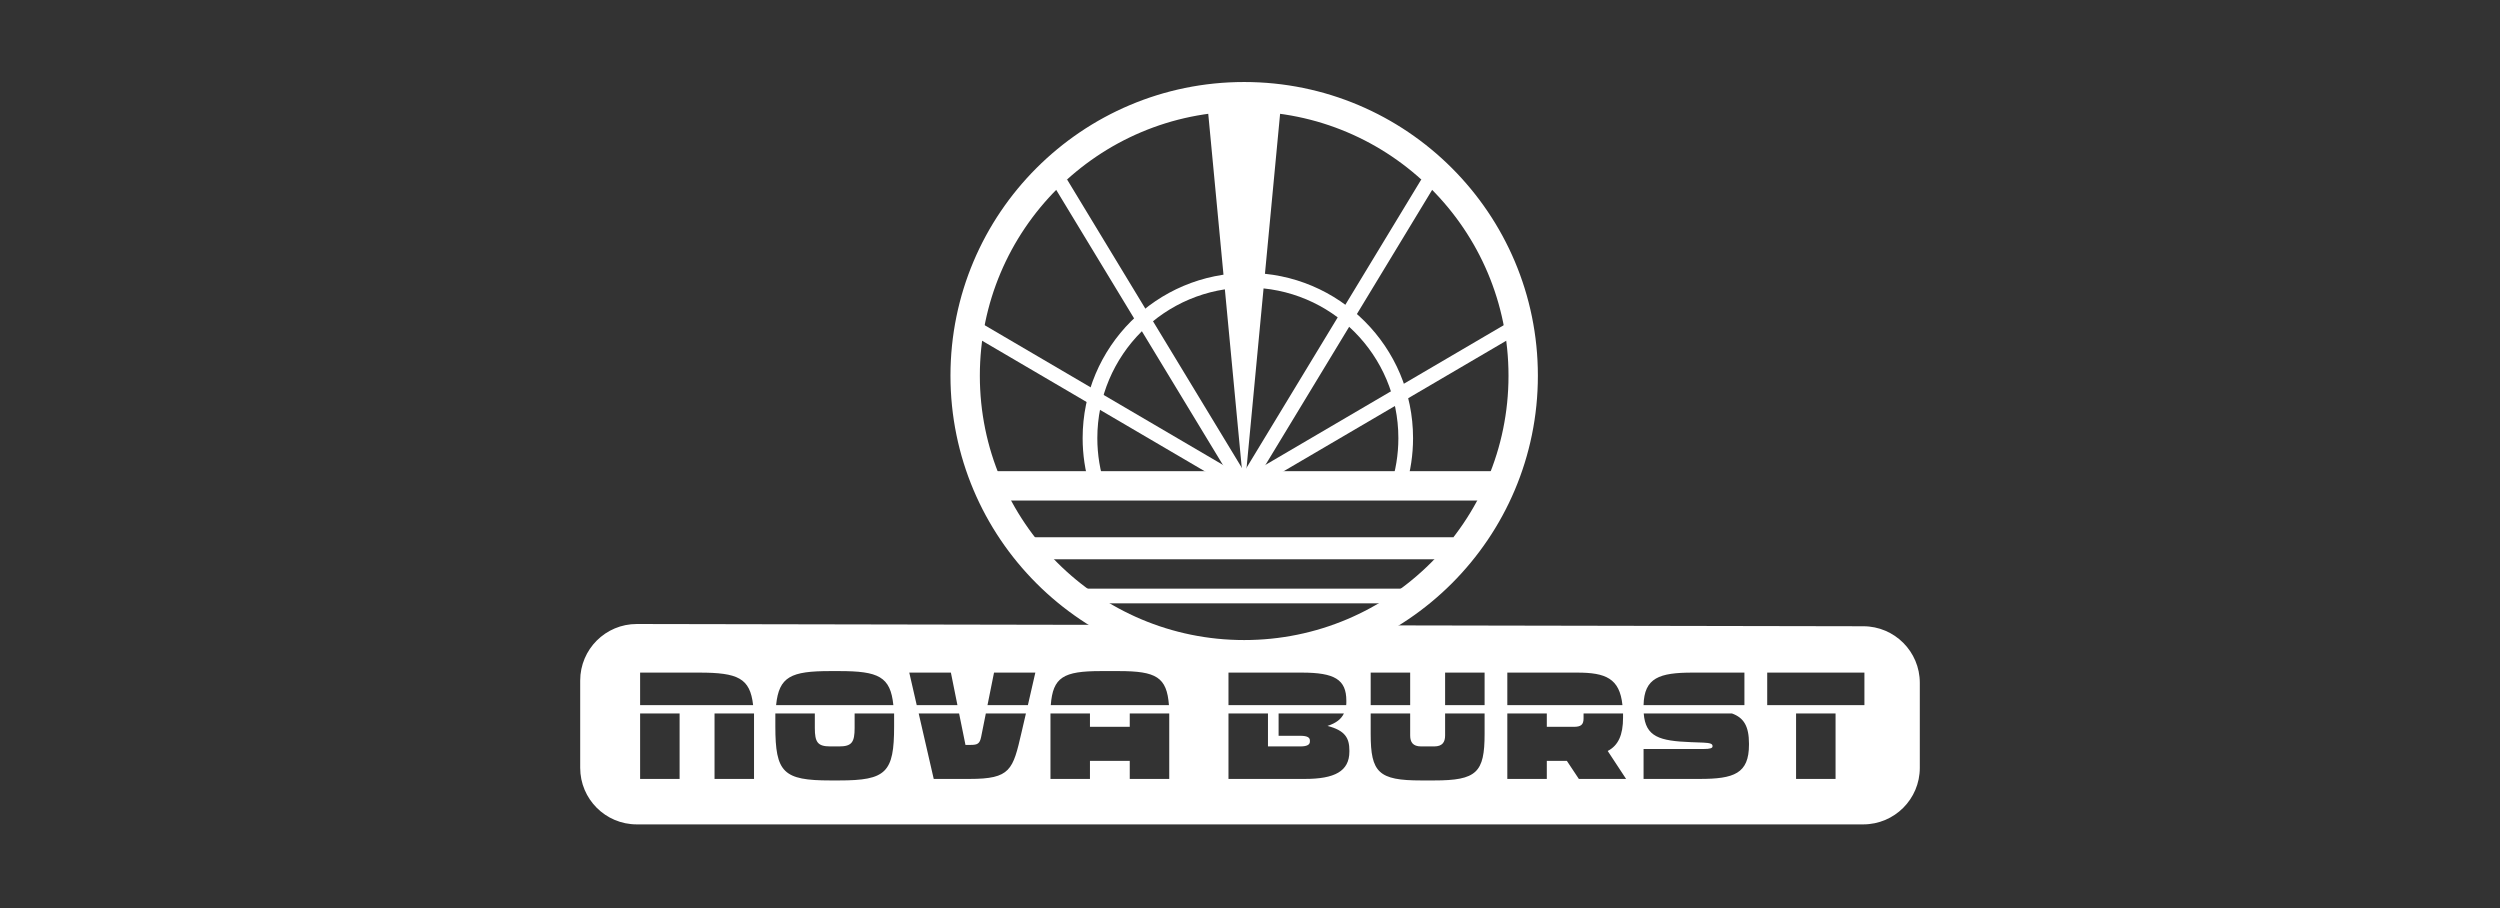
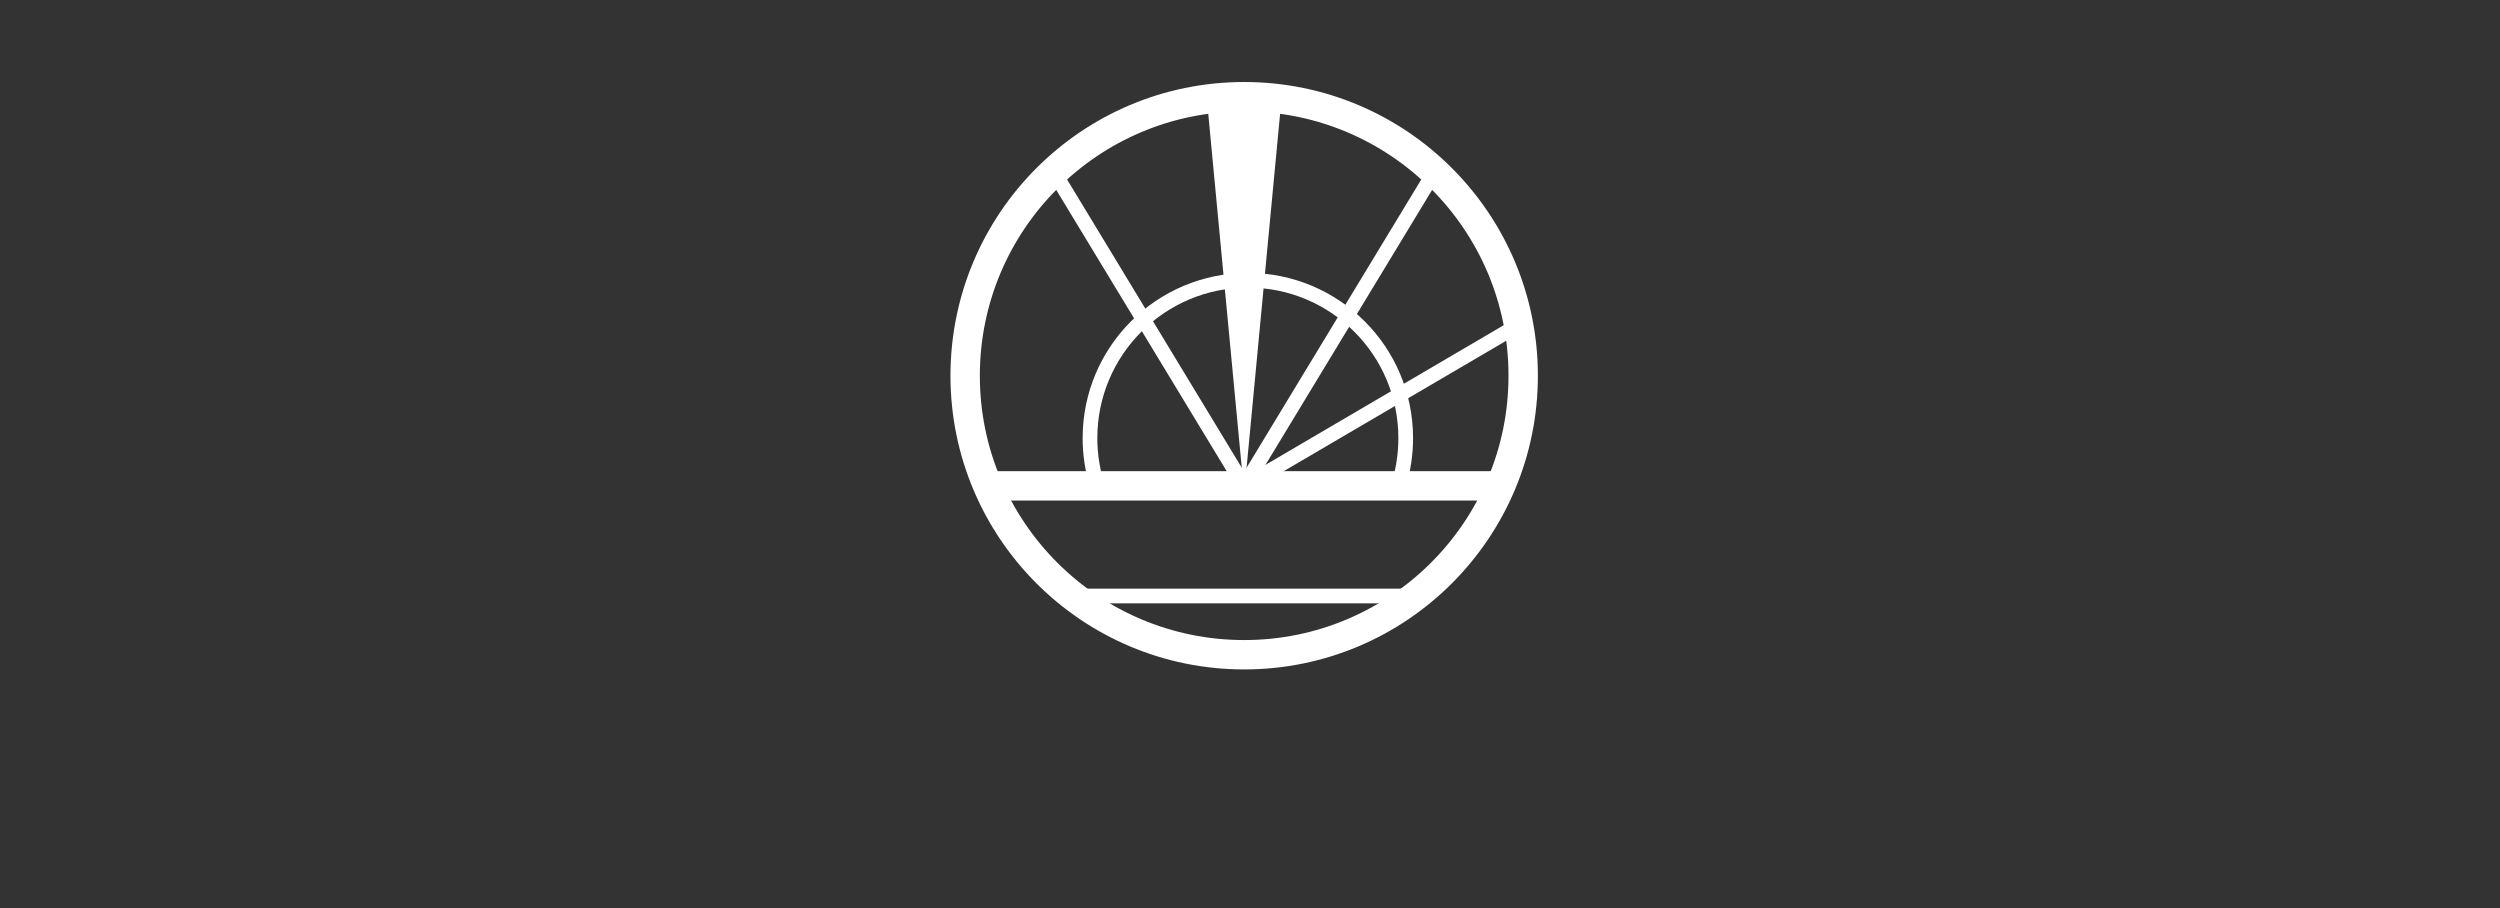
<svg xmlns="http://www.w3.org/2000/svg" width="823" height="299" viewBox="0 0 823 299" fill="none">
  <rect x="0" y="0" width="823" height="299" fill="#333333" stroke="none" />
  <circle cx="409.582" cy="123.686" r="91.852" stroke="#ffffff" stroke-width="9.669" />
  <path d="M327.399 159.943H495.149" stroke="#ffffff" stroke-width="9.669" />
-   <line x1="339.485" y1="180.489" x2="478.471" y2="180.489" stroke="#ffffff" stroke-width="7.251" />
  <path d="M356.405 196.2H464.935" stroke="#ffffff" stroke-width="4.834" />
  <path d="M397.496 34.735L409.582 162.36L421.668 34.735L397.496 34.735Z" fill="#ffffff" />
  <path d="M409.582 159.943L349.153 60.236" stroke="#ffffff" stroke-width="4.834" />
-   <path d="M409.582 159.943L321.961 108.579" stroke="#ffffff" stroke-width="4.834" />
  <path d="M409.582 159.943L470.011 60.236" stroke="#ffffff" stroke-width="4.834" />
  <path d="M409.582 159.943L497.203 108.579" stroke="#ffffff" stroke-width="4.834" />
  <path fill-rule="evenodd" clip-rule="evenodd" d="M457.8 159.943C459.449 155.006 460.342 149.723 460.342 144.231C460.342 116.865 438.157 94.68 410.791 94.68C383.424 94.68 361.24 116.865 361.24 144.231C361.24 149.723 362.133 155.006 363.782 159.943H358.709C357.211 154.969 356.405 149.694 356.405 144.231C356.405 114.195 380.755 89.846 410.791 89.846C440.827 89.846 465.177 114.195 465.177 144.231C465.177 149.694 464.371 154.969 462.873 159.943H457.8Z" fill="#ffffff" />
-   <path fill-rule="evenodd" clip-rule="evenodd" d="M209.648 205.422L361.137 205.7C375.096 213.73 391.265 218.32 408.5 218.32C425.611 218.32 441.671 213.796 455.561 205.873L613.42 206.163C623.687 206.181 632 214.51 632 224.776V252.774C632 263.054 623.666 271.388 613.386 271.388H209.614C199.334 271.388 191 263.054 191 252.774V224.036C191 213.743 199.355 205.404 209.648 205.422ZM247.925 232.122H210.725V221.422H230.125C242.925 221.422 246.925 223.222 247.925 232.122ZM223.725 256.422H210.725V234.872H223.725V256.422ZM248.225 256.422H235.225V234.872H248.225V256.422ZM294.092 232.122H255.492C256.442 222.722 260.392 220.922 273.342 220.922H276.242C289.192 220.922 293.142 222.722 294.092 232.122ZM273.342 256.922C257.842 256.922 255.242 254.322 255.242 239.122V234.872H268.242V239.622C268.242 244.322 269.142 245.722 273.342 245.722H276.242C280.442 245.722 281.342 244.322 281.342 239.622V234.872H294.342V239.122C294.342 254.322 291.742 256.922 276.242 256.922H273.342ZM338.384 232.122H325.084L327.234 221.422H340.834L338.384 232.122ZM301.784 232.122L299.334 221.422H313.034L315.184 232.122H301.784ZM307.384 256.422L302.434 234.872H315.734L317.834 245.222H319.584C321.784 245.222 322.534 244.822 322.984 242.622L324.534 234.872H337.734L336.284 241.122C333.434 253.472 332.684 256.422 319.184 256.422H307.384ZM384.814 232.122H368.364H368.314H362.414H362.364H345.914C346.614 222.922 350.064 220.922 362.414 220.922H368.314C380.664 220.922 384.114 222.922 384.814 232.122ZM358.814 256.422H345.814V234.872H358.814V239.272H371.914V234.872H384.914V256.422H371.914V250.472H358.814V256.422ZM443.166 232.122H404.416V221.422H428.566C439.316 221.422 443.216 223.672 443.216 230.672V231.022C443.216 231.422 443.216 231.772 443.166 232.122ZM429.566 256.422H404.416V234.872H417.416V245.722H428.066C430.516 245.722 431.216 245.022 431.216 244.122V243.772C431.216 242.872 430.516 242.222 428.066 242.222H420.916V234.872H442.416C441.516 236.722 439.916 238.022 437.016 238.972C442.816 240.472 444.216 242.972 444.216 247.072V247.422C444.216 253.922 439.316 256.422 429.566 256.422ZM488.729 232.122H475.729V221.422H488.729V232.122ZM467.829 256.922C453.829 256.922 451.229 254.322 451.229 241.622V234.872H464.229V242.122C464.229 244.322 465.129 245.722 467.829 245.722H472.129C474.829 245.722 475.729 244.322 475.729 242.122V234.872H488.729V241.622C488.729 254.322 486.129 256.922 472.129 256.922H467.829ZM464.229 232.122H451.229V221.422H464.229V232.122ZM534.109 232.122H496.209V221.422H519.209C528.509 221.422 533.209 223.272 534.109 232.122ZM509.209 256.422H496.209V234.872H509.209V239.272H518.059C520.409 239.272 521.309 238.622 521.309 236.472V234.872H534.309V236.222C534.309 242.022 532.709 245.422 529.259 247.222L535.309 256.422H519.759L515.809 250.472H509.209V256.422ZM574.263 232.122H541.062C541.263 223.122 546.263 221.422 557.212 221.422H574.263V232.122ZM559.562 256.422H541.062V246.572H560.763C563.013 246.572 563.763 246.272 563.763 245.722V245.572C563.763 244.872 563.013 244.572 560.763 244.472L556.712 244.322C546.263 243.922 541.712 242.572 541.112 234.872H570.163C574.062 236.272 575.763 239.072 575.763 244.822V245.172C575.763 254.672 570.812 256.422 559.562 256.422ZM613.766 232.122H581.766V221.422H613.766V232.122ZM604.266 256.422H591.266V234.872H604.266V256.422Z" fill="#ffffff" />
</svg>